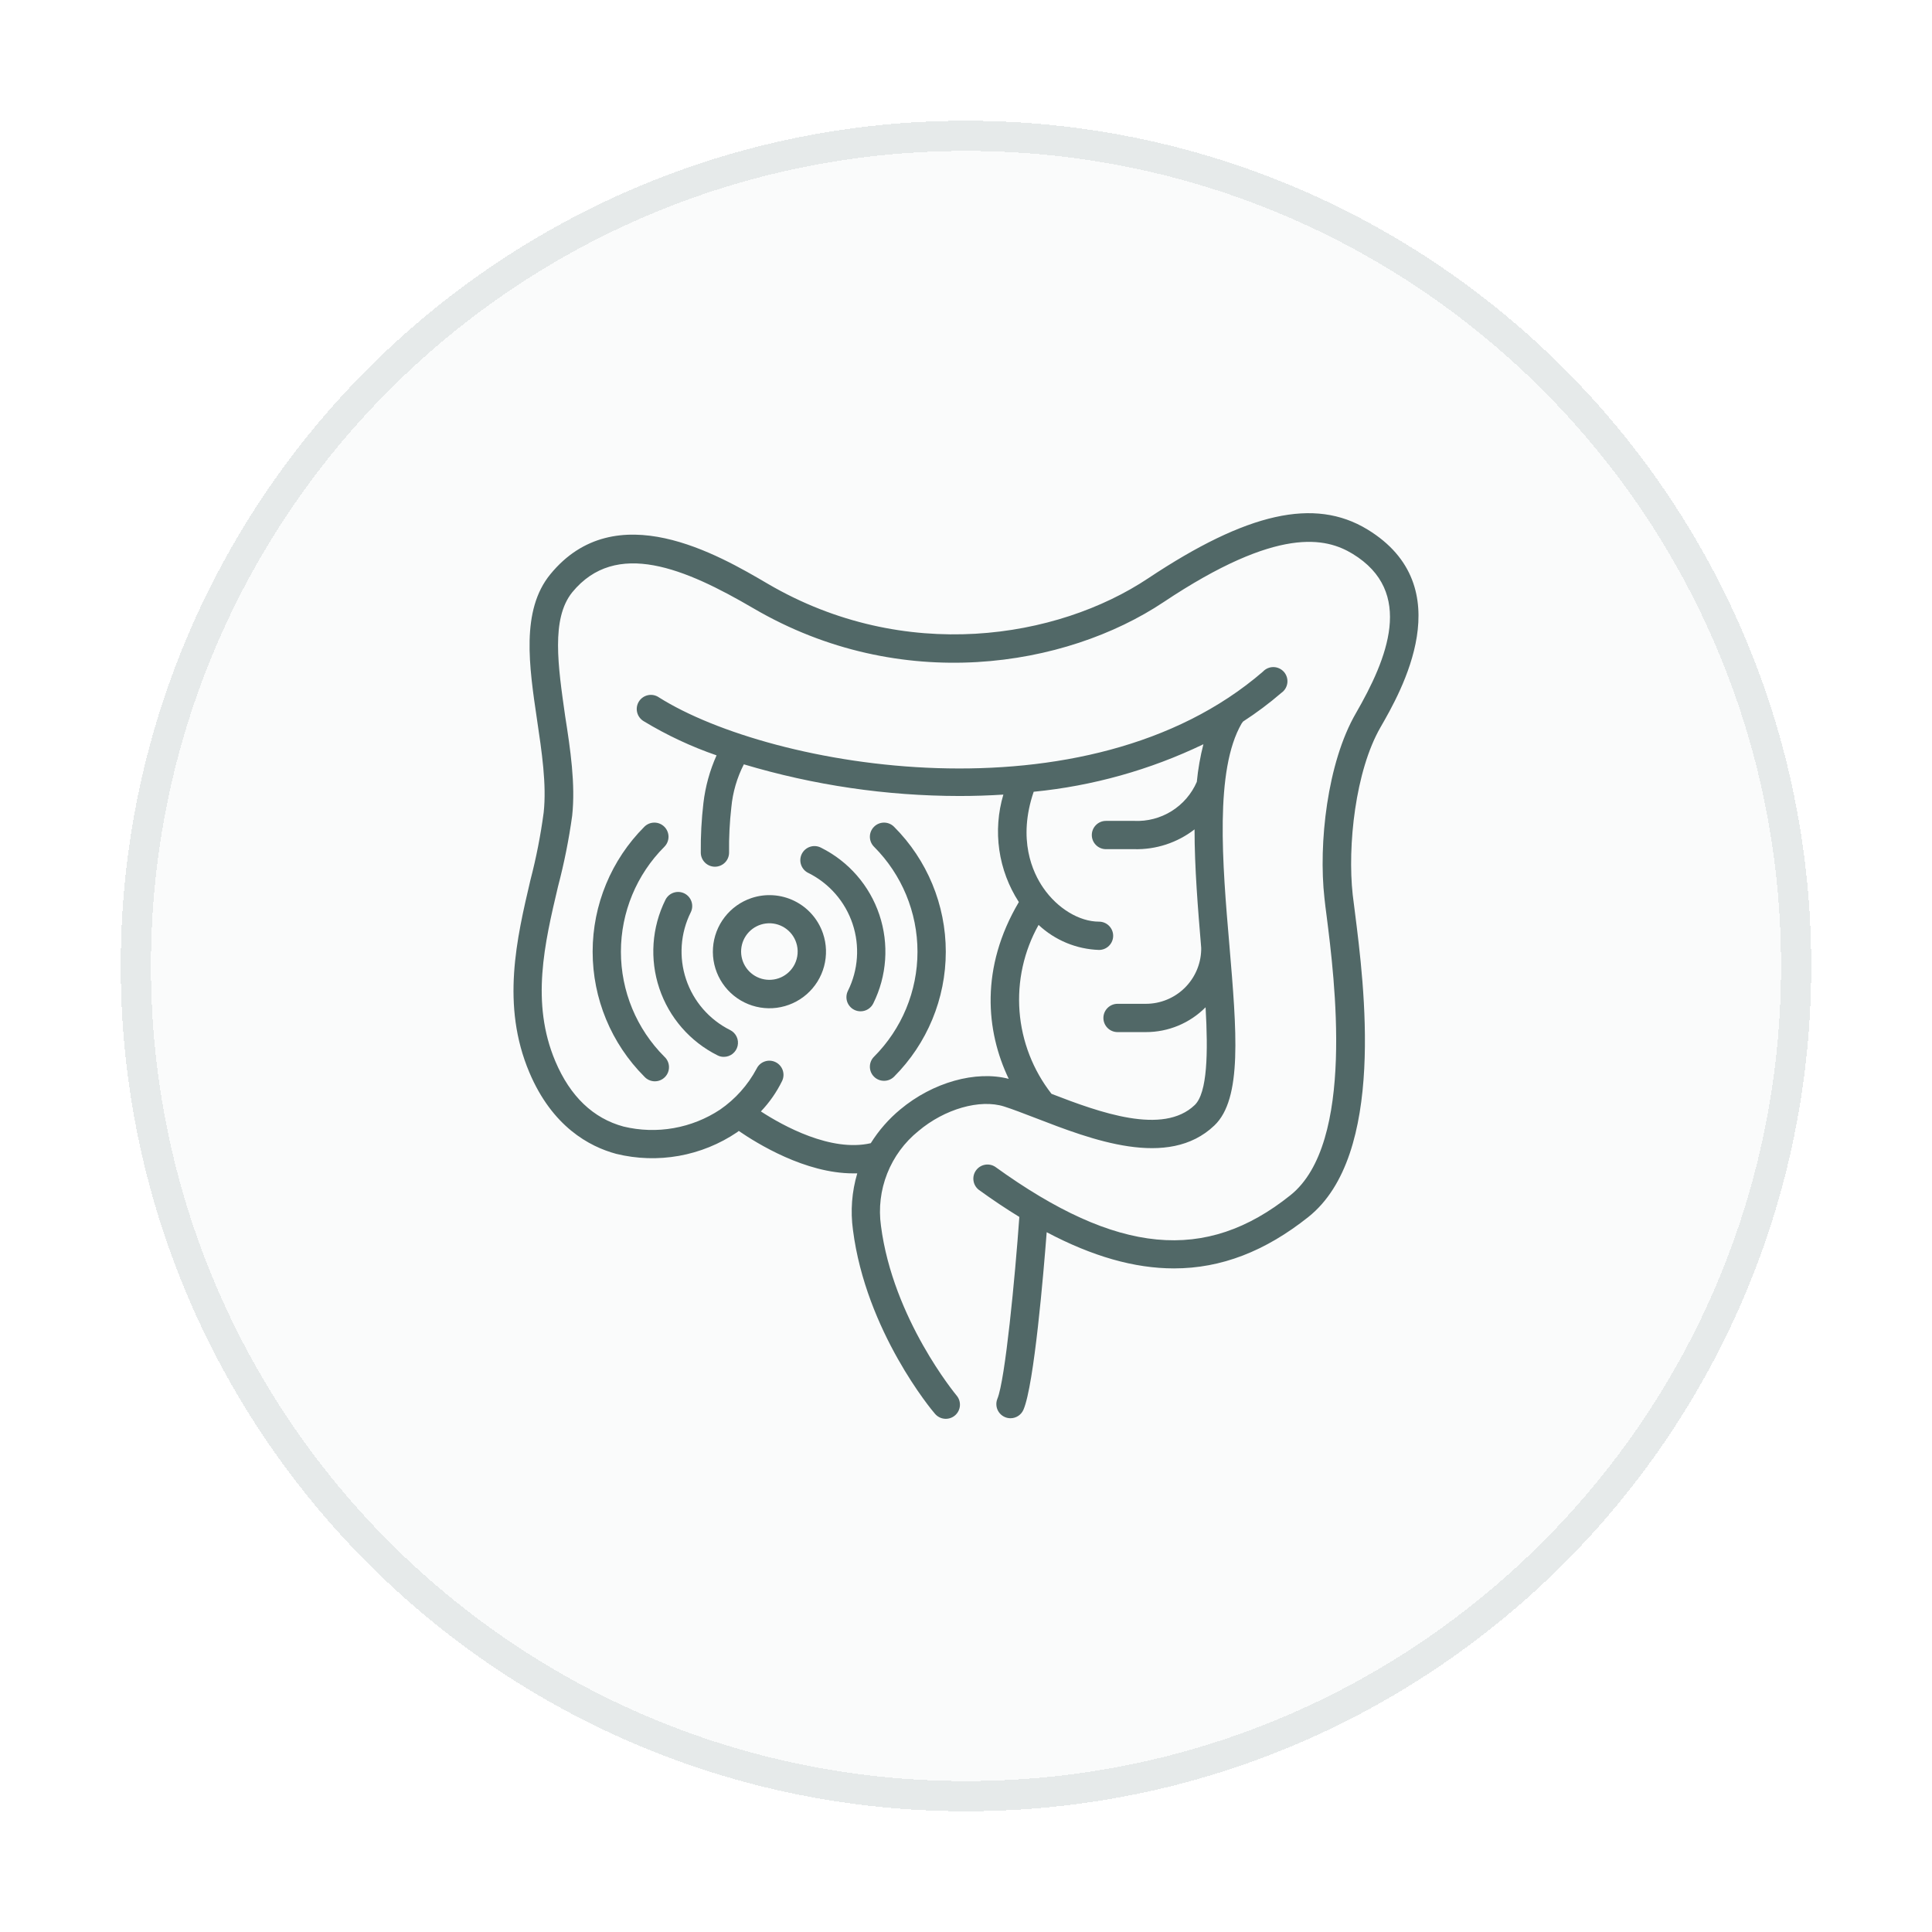
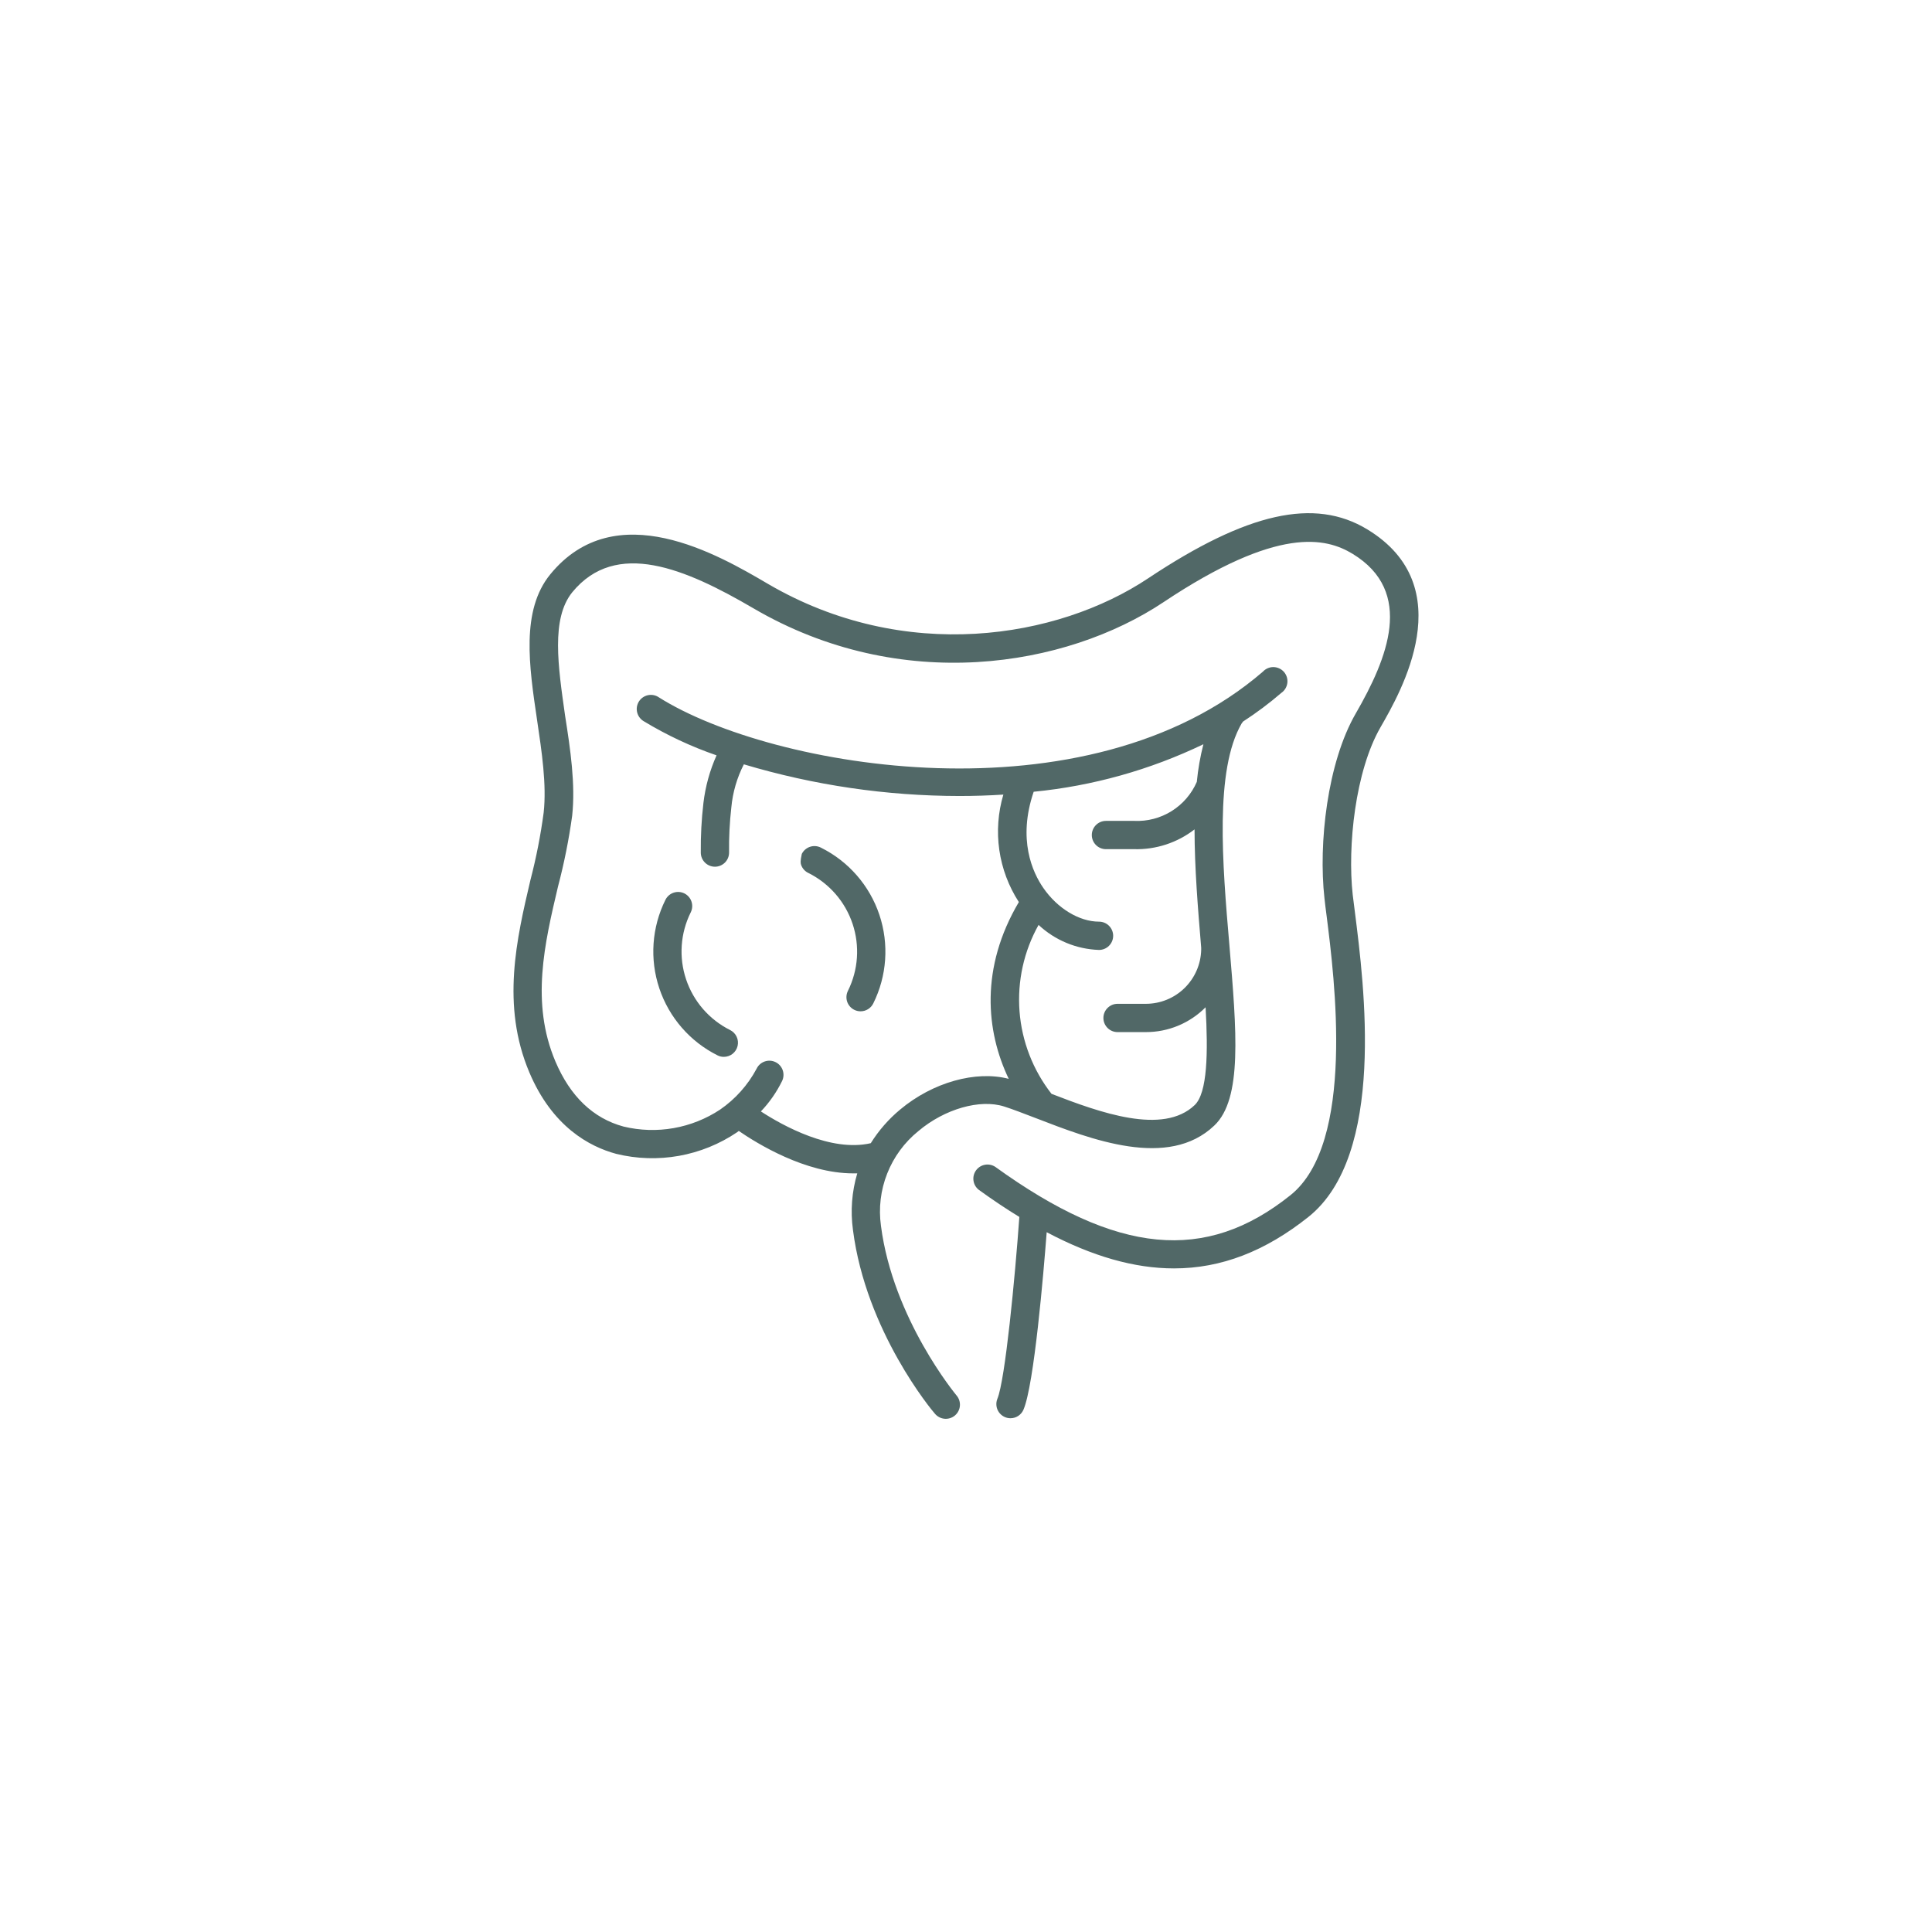
<svg xmlns="http://www.w3.org/2000/svg" width="128" height="128" viewBox="0 0 128 128" fill="none">
  <g filter="url(#filter0_d_255_4877)">
-     <path d="M8 60C8 29.072 33.072 4 64 4V4C94.928 4 120 29.072 120 60V60C120 90.928 94.928 116 64 116V116C33.072 116 8 90.928 8 60V60Z" fill="#FAFBFB" shape-rendering="crispEdges" />
-     <path d="M64 115C33.624 115 9 90.376 9 60C9 29.624 33.624 5 64 5C94.376 5 119 29.624 119 60C119 90.376 94.376 115 64 115Z" stroke="#E6EAEA" stroke-width="2" shape-rendering="crispEdges" />
    <path d="M90.586 31.072C87.092 28.95 82.623 29.952 76.064 34.318C70.058 38.319 59.944 39.982 50.88 34.684C47.6 32.758 40.78 28.772 36.461 34.047C34.502 36.44 35.055 40.136 35.58 43.687C35.894 45.8 36.222 47.983 36.02 49.829C35.82 51.335 35.527 52.828 35.144 54.298C34.231 58.191 33.191 62.599 35.069 67.045C36.587 70.638 39.037 71.964 40.827 72.446C42.188 72.78 43.604 72.824 44.984 72.578C46.363 72.331 47.676 71.798 48.837 71.013L48.945 70.928C50.163 71.762 53.349 73.739 56.529 73.739H56.796C56.435 74.954 56.338 76.231 56.511 77.487C57.368 84.2 61.757 89.465 61.945 89.667C62.024 89.761 62.121 89.838 62.231 89.895C62.34 89.952 62.459 89.986 62.582 89.997C62.705 90.007 62.828 89.993 62.946 89.956C63.063 89.919 63.172 89.859 63.266 89.779C63.36 89.7 63.438 89.603 63.494 89.493C63.551 89.384 63.585 89.265 63.596 89.142C63.606 89.019 63.592 88.896 63.555 88.778C63.518 88.661 63.458 88.552 63.378 88.458C63.336 88.407 59.162 83.385 58.366 77.215C58.202 76.044 58.344 74.85 58.779 73.75C59.213 72.65 59.924 71.681 60.844 70.938C62.591 69.462 64.933 68.802 66.526 69.308C67.103 69.49 67.829 69.776 68.592 70.066C72.312 71.505 77.399 73.477 80.449 70.572C82.323 68.802 81.929 64.309 81.451 58.627C80.983 53.188 80.472 47.018 82.262 43.931C82.29 43.887 82.322 43.845 82.356 43.804C83.244 43.229 84.093 42.594 84.895 41.903C85.003 41.828 85.094 41.73 85.162 41.618C85.23 41.505 85.273 41.379 85.29 41.249C85.306 41.118 85.294 40.986 85.256 40.86C85.218 40.734 85.153 40.618 85.067 40.518C84.98 40.419 84.874 40.339 84.755 40.284C84.635 40.228 84.506 40.198 84.374 40.196C84.243 40.194 84.112 40.22 83.991 40.272C83.87 40.324 83.761 40.401 83.672 40.497C72.021 50.564 51.128 46.91 43.661 42.207C43.557 42.134 43.439 42.083 43.315 42.057C43.191 42.031 43.062 42.031 42.938 42.056C42.814 42.081 42.696 42.131 42.591 42.203C42.487 42.275 42.398 42.367 42.33 42.475C42.263 42.582 42.217 42.702 42.197 42.827C42.178 42.953 42.183 43.081 42.215 43.204C42.246 43.327 42.301 43.442 42.379 43.543C42.456 43.644 42.552 43.728 42.663 43.791C44.182 44.71 45.795 45.465 47.474 46.044C47.025 47.047 46.731 48.114 46.603 49.206C46.476 50.294 46.418 51.389 46.429 52.485C46.429 52.734 46.528 52.972 46.704 53.148C46.88 53.323 47.118 53.422 47.366 53.422C47.615 53.422 47.853 53.323 48.029 53.148C48.205 52.972 48.303 52.734 48.303 52.485C48.29 51.484 48.34 50.482 48.453 49.487C48.546 48.493 48.827 47.527 49.282 46.639C53.917 48.025 58.728 48.732 63.566 48.737C64.531 48.737 65.5 48.706 66.475 48.644C66.122 49.834 66.03 51.087 66.207 52.316C66.385 53.546 66.826 54.722 67.501 55.764C64.933 60.107 65.313 64.309 66.831 67.476C64.648 66.909 61.8 67.705 59.645 69.504C58.878 70.14 58.219 70.894 57.691 71.739C55.058 72.348 51.864 70.582 50.411 69.635C50.98 69.038 51.454 68.357 51.817 67.616C51.924 67.392 51.938 67.134 51.855 66.9C51.773 66.665 51.6 66.473 51.376 66.366C51.152 66.258 50.894 66.244 50.66 66.327C50.425 66.409 50.233 66.582 50.126 66.806C49.548 67.889 48.719 68.817 47.708 69.514C46.777 70.13 45.728 70.548 44.628 70.741C43.528 70.935 42.4 70.9 41.314 70.638C39.299 70.094 37.777 68.638 36.793 66.314C35.154 62.435 36.076 58.519 36.971 54.729C37.377 53.188 37.69 51.623 37.908 50.044C38.133 47.96 37.791 45.655 37.44 43.425C36.971 40.118 36.503 36.998 37.908 35.246C40.808 31.704 45.403 33.662 49.919 36.304C59.691 42.02 70.607 40.216 77.09 35.892C84.689 30.823 87.865 31.634 89.607 32.688C93.753 35.208 91.907 39.654 89.832 43.252C87.93 46.531 87.345 51.904 87.748 55.502C87.78 55.825 87.832 56.228 87.893 56.692C88.413 60.805 89.804 71.739 85.499 75.182C79.877 79.689 74.008 79.131 65.941 73.308C65.739 73.175 65.493 73.124 65.256 73.168C65.018 73.211 64.806 73.345 64.664 73.541C64.522 73.737 64.462 73.98 64.496 74.22C64.529 74.459 64.654 74.677 64.844 74.826C65.763 75.491 66.659 76.091 67.534 76.625C67.248 80.635 66.597 87.442 66.077 88.678C66.02 88.821 65.999 88.975 66.016 89.127C66.032 89.279 66.086 89.425 66.172 89.551C66.258 89.678 66.374 89.781 66.509 89.853C66.644 89.925 66.795 89.962 66.948 89.962C67.132 89.962 67.312 89.907 67.465 89.806C67.618 89.704 67.738 89.56 67.81 89.39C68.517 87.727 69.136 80.354 69.346 77.637C72.373 79.239 75.16 80.035 77.779 80.035C80.917 80.035 83.831 78.897 86.68 76.63C91.832 72.531 90.376 61.255 89.767 56.439C89.706 55.97 89.659 55.596 89.621 55.282C89.265 52.063 89.79 47.079 91.467 44.175C92.793 41.87 96.836 34.866 90.586 31.072ZM79.728 45.308C79.519 46.127 79.373 46.96 79.292 47.8C78.944 48.601 78.362 49.277 77.621 49.739C76.881 50.2 76.018 50.426 75.146 50.386H73.272C73.024 50.386 72.785 50.485 72.61 50.661C72.434 50.837 72.335 51.075 72.335 51.323C72.335 51.572 72.434 51.81 72.61 51.986C72.785 52.161 73.024 52.26 73.272 52.26H75.146C76.589 52.296 78.001 51.833 79.142 50.949C79.142 53.492 79.367 56.214 79.582 58.786V58.88C79.582 58.88 79.582 58.917 79.582 58.936C79.557 59.892 79.159 60.799 78.474 61.466C77.789 62.133 76.87 62.506 75.914 62.505H74.04C73.792 62.505 73.554 62.604 73.378 62.78C73.202 62.956 73.103 63.194 73.103 63.442C73.103 63.691 73.202 63.929 73.378 64.105C73.554 64.281 73.792 64.379 74.04 64.379H75.914C76.65 64.381 77.379 64.236 78.058 63.954C78.738 63.672 79.355 63.257 79.873 62.735C80.046 65.752 79.995 68.408 79.151 69.214C77.053 71.224 72.869 69.71 69.665 68.469C68.436 66.895 67.699 64.994 67.546 63.003C67.394 61.012 67.832 59.02 68.808 57.278C69.898 58.297 71.321 58.887 72.813 58.936C73.061 58.936 73.3 58.837 73.475 58.661C73.651 58.486 73.75 58.247 73.75 57.999C73.75 57.75 73.651 57.512 73.475 57.336C73.3 57.161 73.061 57.062 72.813 57.062C71.506 57.062 70.058 56.186 69.122 54.827C68.409 53.797 67.407 51.618 68.484 48.456C72.388 48.073 76.193 47.008 79.728 45.308Z" fill="#516867" />
-     <path d="M57.907 66.009C57.819 66.096 57.75 66.199 57.703 66.313C57.656 66.427 57.632 66.549 57.632 66.672C57.632 66.795 57.656 66.917 57.703 67.031C57.75 67.144 57.819 67.248 57.907 67.335C58.082 67.509 58.32 67.607 58.567 67.606C58.691 67.607 58.813 67.583 58.927 67.537C59.041 67.49 59.145 67.421 59.232 67.335C61.428 65.138 62.661 62.16 62.661 59.055C62.661 55.949 61.428 52.971 59.232 50.775C59.057 50.599 58.818 50.5 58.569 50.5C58.321 50.5 58.082 50.599 57.907 50.775C57.731 50.95 57.632 51.189 57.632 51.437C57.632 51.686 57.731 51.925 57.907 52.1C59.75 53.945 60.786 56.447 60.786 59.055C60.786 61.663 59.75 64.164 57.907 66.009Z" fill="#516867" />
-     <path d="M42.69 50.775C40.496 52.971 39.264 55.948 39.264 59.052C39.264 62.157 40.496 65.134 42.69 67.33C42.775 67.424 42.879 67.5 42.994 67.553C43.109 67.606 43.234 67.635 43.361 67.639C43.488 67.642 43.614 67.62 43.732 67.573C43.85 67.526 43.957 67.455 44.047 67.366C44.137 67.276 44.208 67.169 44.255 67.052C44.302 66.934 44.325 66.808 44.322 66.681C44.319 66.554 44.291 66.429 44.238 66.313C44.185 66.198 44.11 66.094 44.016 66.009C42.172 64.164 41.137 61.663 41.137 59.055C41.137 56.447 42.172 53.945 44.016 52.1C44.103 52.013 44.172 51.91 44.219 51.796C44.266 51.682 44.291 51.56 44.291 51.437C44.291 51.314 44.266 51.192 44.219 51.079C44.172 50.965 44.103 50.862 44.016 50.775C43.929 50.688 43.826 50.618 43.712 50.571C43.598 50.524 43.476 50.5 43.353 50.5C43.23 50.5 43.108 50.524 42.994 50.571C42.881 50.618 42.777 50.688 42.69 50.775Z" fill="#516867" />
-     <path d="M54.403 52.166C54.293 52.107 54.171 52.07 54.046 52.059C53.921 52.047 53.795 52.061 53.676 52.099C53.556 52.137 53.446 52.199 53.35 52.281C53.255 52.362 53.177 52.462 53.121 52.575C53.066 52.687 53.033 52.809 53.025 52.934C53.017 53.06 53.035 53.185 53.077 53.303C53.119 53.422 53.184 53.531 53.268 53.623C53.353 53.716 53.455 53.791 53.569 53.843C54.947 54.534 55.996 55.742 56.485 57.204C56.974 58.666 56.864 60.262 56.179 61.643C56.123 61.753 56.09 61.873 56.081 61.996C56.072 62.119 56.087 62.242 56.125 62.359C56.164 62.477 56.226 62.585 56.306 62.678C56.387 62.771 56.485 62.848 56.596 62.903C56.725 62.968 56.868 63.001 57.013 63.001C57.188 63.002 57.359 62.954 57.508 62.862C57.657 62.77 57.778 62.638 57.856 62.481C58.763 60.655 58.909 58.544 58.262 56.61C57.615 54.676 56.227 53.078 54.403 52.166Z" fill="#516867" />
+     <path d="M54.403 52.166C54.293 52.107 54.171 52.07 54.046 52.059C53.921 52.047 53.795 52.061 53.676 52.099C53.556 52.137 53.446 52.199 53.35 52.281C53.255 52.362 53.177 52.462 53.121 52.575C53.017 53.06 53.035 53.185 53.077 53.303C53.119 53.422 53.184 53.531 53.268 53.623C53.353 53.716 53.455 53.791 53.569 53.843C54.947 54.534 55.996 55.742 56.485 57.204C56.974 58.666 56.864 60.262 56.179 61.643C56.123 61.753 56.09 61.873 56.081 61.996C56.072 62.119 56.087 62.242 56.125 62.359C56.164 62.477 56.226 62.585 56.306 62.678C56.387 62.771 56.485 62.848 56.596 62.903C56.725 62.968 56.868 63.001 57.013 63.001C57.188 63.002 57.359 62.954 57.508 62.862C57.657 62.77 57.778 62.638 57.856 62.481C58.763 60.655 58.909 58.544 58.262 56.61C57.615 54.676 56.227 53.078 54.403 52.166Z" fill="#516867" />
    <path d="M45.347 55.193C45.237 55.138 45.117 55.105 44.994 55.096C44.87 55.087 44.747 55.103 44.63 55.142C44.513 55.181 44.404 55.243 44.311 55.324C44.218 55.406 44.142 55.504 44.087 55.615C43.18 57.44 43.034 59.55 43.682 61.482C44.329 63.414 45.717 65.011 47.54 65.921C47.669 65.988 47.812 66.022 47.957 66.019C48.168 66.019 48.373 65.948 48.538 65.817C48.703 65.686 48.82 65.502 48.868 65.297C48.916 65.091 48.894 64.876 48.804 64.684C48.714 64.493 48.563 64.338 48.374 64.244C46.994 63.555 45.944 62.347 45.455 60.884C44.965 59.422 45.077 57.825 45.764 56.444C45.874 56.223 45.891 55.967 45.813 55.733C45.735 55.499 45.568 55.305 45.347 55.193Z" fill="#516867" />
-     <path d="M49.783 55.5C49.08 55.736 48.463 56.176 48.01 56.764C47.556 57.351 47.288 58.06 47.238 58.8C47.188 59.541 47.359 60.279 47.729 60.922C48.099 61.565 48.652 62.084 49.317 62.412C49.982 62.741 50.73 62.865 51.466 62.768C52.201 62.671 52.892 62.358 53.449 61.869C54.007 61.38 54.407 60.736 54.598 60.019C54.789 59.302 54.764 58.544 54.524 57.842C54.204 56.904 53.526 56.131 52.637 55.692C51.749 55.254 50.723 55.184 49.783 55.5ZM52.646 59.889C52.45 60.276 52.126 60.583 51.73 60.758C51.333 60.932 50.888 60.964 50.471 60.848C50.053 60.732 49.689 60.474 49.44 60.119C49.191 59.765 49.073 59.335 49.105 58.903C49.138 58.47 49.319 58.063 49.618 57.749C49.917 57.436 50.316 57.236 50.746 57.183C51.176 57.13 51.611 57.228 51.977 57.461C52.343 57.693 52.618 58.044 52.753 58.456C52.831 58.69 52.861 58.937 52.842 59.183C52.824 59.429 52.757 59.669 52.646 59.889Z" fill="#516867" />
  </g>
  <defs>
    <filter id="filter0_d_255_4877" x="4.76837e-07" y="2.38419e-07" width="128" height="128" filterUnits="userSpaceOnUse" color-interpolation-filters="sRGB">
      <feFlood flood-opacity="0" result="BackgroundImageFix" />
      <feColorMatrix in="SourceAlpha" type="matrix" values="0 0 0 0 0 0 0 0 0 0 0 0 0 0 0 0 0 0 127 0" result="hardAlpha" />
      <feOffset dy="4" />
      <feGaussianBlur stdDeviation="4" />
      <feComposite in2="hardAlpha" operator="out" />
      <feColorMatrix type="matrix" values="0 0 0 0 0.573 0 0 0 0 0.741 0 0 0 0 0.808 0 0 0 0.5 0" />
      <feBlend mode="normal" in2="BackgroundImageFix" result="effect1_dropShadow_255_4877" />
      <feBlend mode="normal" in="SourceGraphic" in2="effect1_dropShadow_255_4877" result="shape" />
    </filter>
  </defs>
</svg>